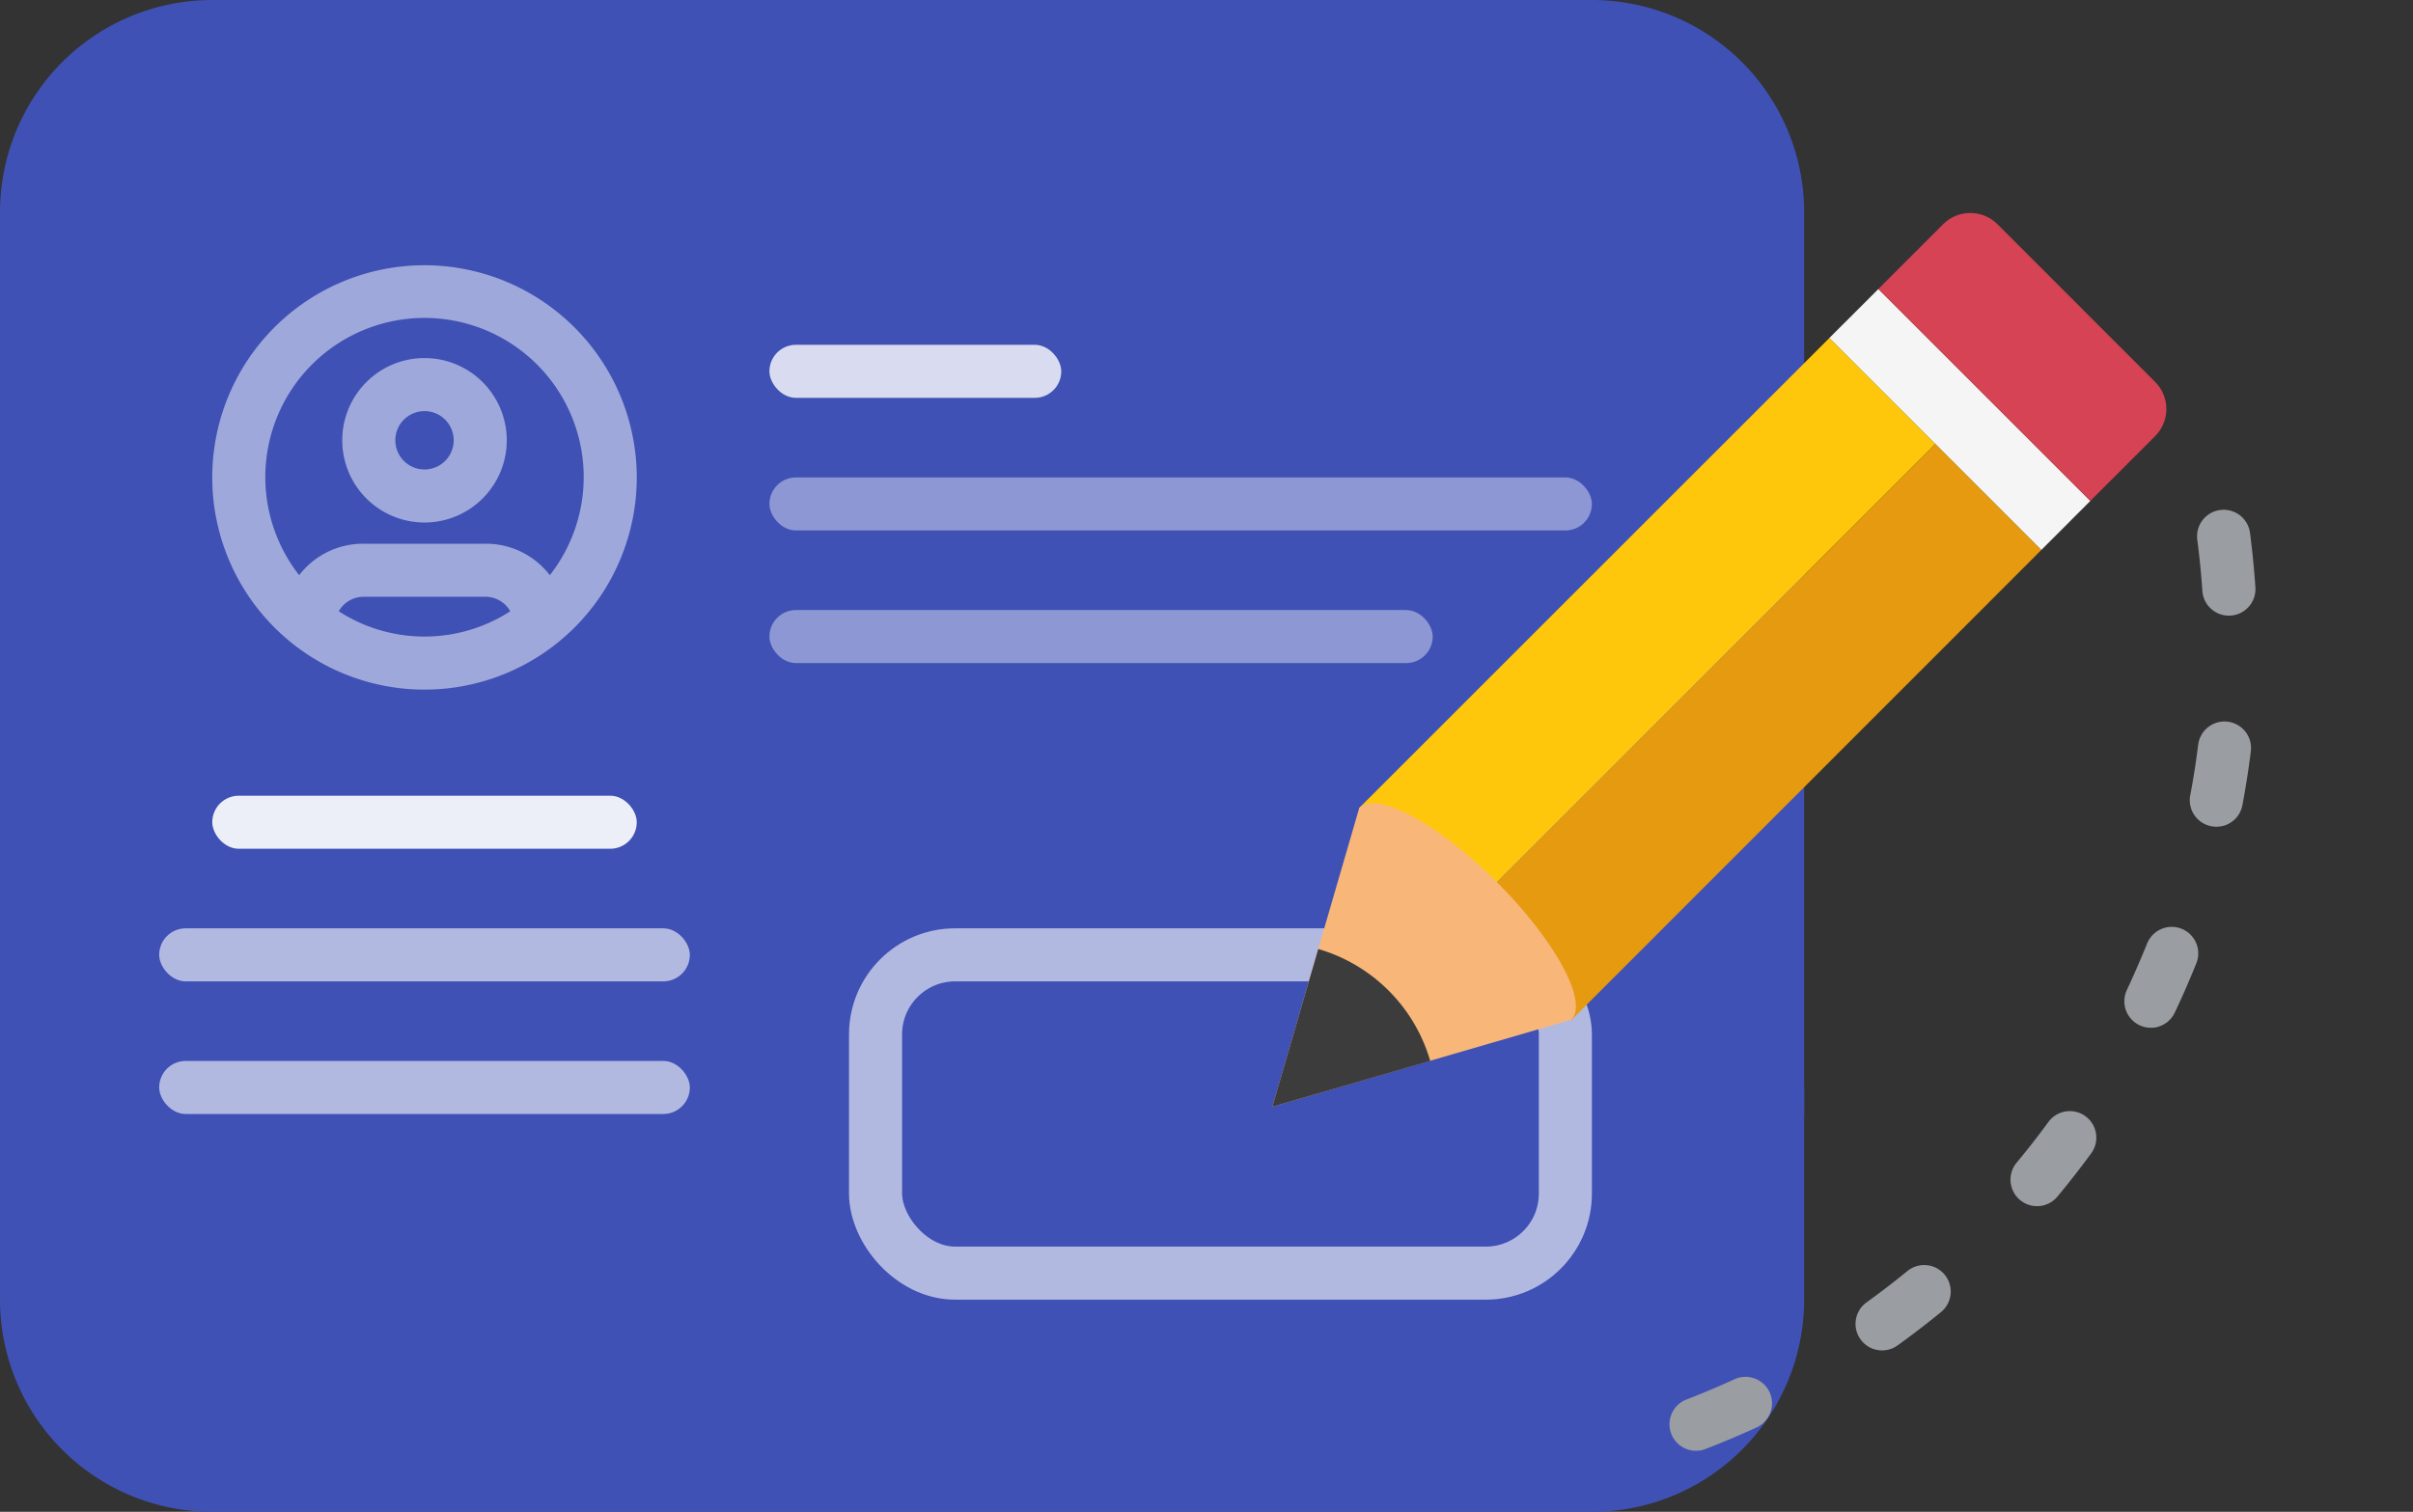
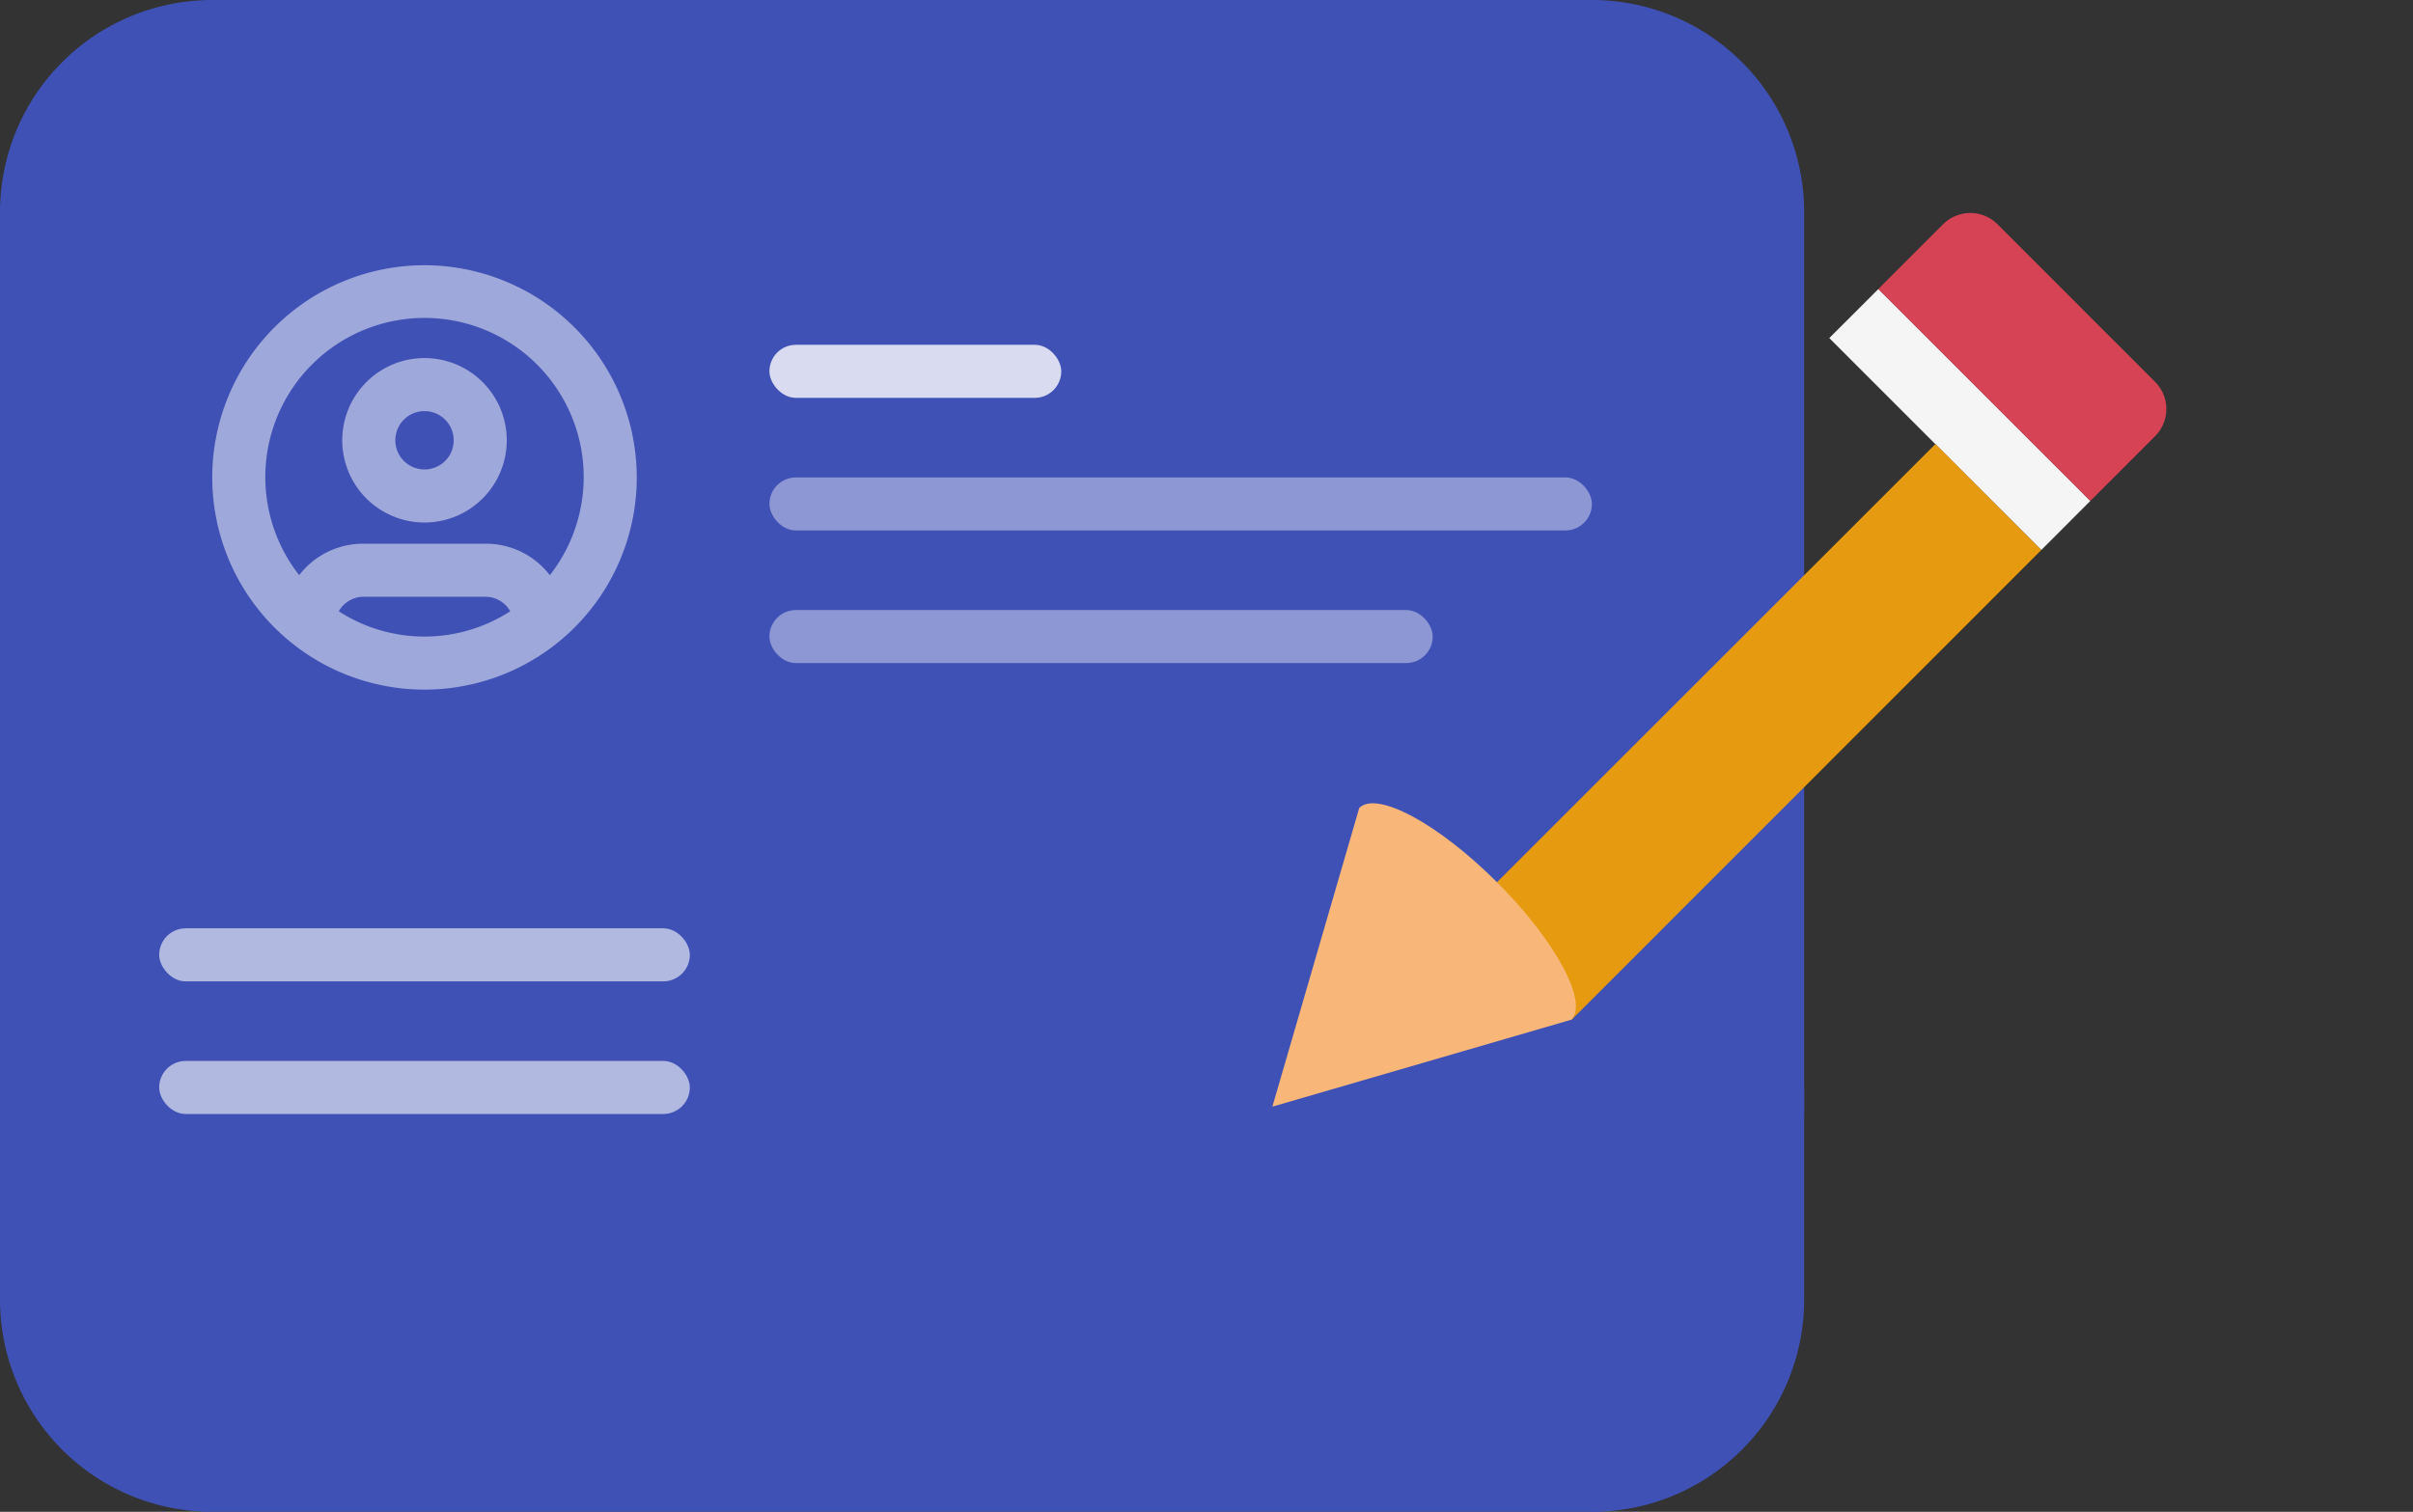
<svg xmlns="http://www.w3.org/2000/svg" width="90.948" height="57" viewBox="0 0 90.948 57">
  <rect x="0" y="0" width="90.948" height="57" fill="#333333" stroke="none" />
  <g transform="translate(-916 -879)">
    <path d="M8,0H60a8,8,0,0,1,8,8V42a0,0,0,0,1,0,0H0a0,0,0,0,1,0,0V8A8,8,0,0,1,8,0Z" transform="translate(916 879)" fill="#3f51b5" />
    <path d="M0,0H68a0,0,0,0,1,0,0V8a8,8,0,0,1-8,8H8A8,8,0,0,1,0,8V0A0,0,0,0,1,0,0Z" transform="translate(916 920)" fill="#3f51b5" />
    <g transform="translate(907 858)">
      <rect width="20" height="2" rx="1" transform="translate(15 61)" fill="#fff" opacity="0.6" />
      <rect width="20" height="2" rx="1" transform="translate(15 56)" fill="#fff" opacity="0.6" />
-       <rect width="16" height="2" rx="1" transform="translate(17 51)" fill="#fff" opacity="0.9" />
      <g opacity="0.5">
        <path d="M299.873,312.5a3.1,3.1,0,1,0,3.1,3.1A3.1,3.1,0,0,0,299.873,312.5Zm0,4.2a1.1,1.1,0,1,1,1.1-1.1A1.1,1.1,0,0,1,299.873,316.7Z" transform="translate(-274.873 -278)" fill="#fff" stroke="rgba(0,0,0,0)" stroke-width="1" />
        <path d="M299.873,309a8,8,0,1,0,8,8A8.009,8.009,0,0,0,299.873,309Zm-3.232,13.047a1.072,1.072,0,0,1,.95-.547h4.564a1.07,1.07,0,0,1,.95.547,5.957,5.957,0,0,1-6.464,0Zm7.956-1.36a3.026,3.026,0,0,0-2.442-1.187h-4.564a3.028,3.028,0,0,0-2.442,1.186,6,6,0,1,1,9.448,0Z" transform="translate(-274.873 -278)" fill="#fff" stroke="rgba(0,0,0,0)" stroke-width="1" />
      </g>
    </g>
    <rect width="25" height="2" rx="1" transform="translate(945 902)" fill="#fff" opacity="0.4" />
    <rect width="31" height="2" rx="1" transform="translate(945 897)" fill="#fff" opacity="0.4" />
    <rect width="11" height="2" rx="1" transform="translate(945 892)" fill="#fff" opacity="0.8" />
    <g transform="translate(948 914)" fill="none" stroke="#fff" stroke-width="2" opacity="0.6">
      <rect width="28" height="14" rx="4" stroke="none" />
-       <rect x="1" y="1" width="26" height="12" rx="3" fill="none" />
    </g>
    <g transform="translate(937.267 868.771)">
      <g transform="translate(26.69 18.26)">
        <g transform="translate(20.99 2.866)">
          <path d="M150.161,43.868l-7.99-7.991,1.85-1.849,7.99,7.989Z" transform="translate(-142.171 -34.028)" fill="#f5f5f5" />
        </g>
        <path d="M84.4,66.176,66.678,83.891l4,4L88.39,70.172Z" transform="translate(-59.409 -57.466)" fill="#e69a0f" />
-         <path d="M62.42,44.194,44.7,61.911,48.7,65.9,66.414,48.189Z" transform="translate(-41.428 -39.48)" fill="#ffc70c" />
        <path d="M162.779,24.631l-5.95-5.952a1.449,1.449,0,0,0-2.039,0l-2.447,2.447,7.991,7.989,2.443-2.445A1.446,1.446,0,0,0,162.779,24.631Z" transform="translate(-129.504 -18.26)" fill="#d54354" />
        <path d="M35.155,143.677c-2.207-2.209-4.53-3.459-5.191-2.8l0,0L26.69,152.137l.006,0,11.259-3.276C38.614,148.206,37.363,145.883,35.155,143.677Z" transform="translate(-26.69 -118.446)" fill="#f8b779" />
        <g transform="translate(0 27.749)">
-           <path d="M32.639,175.142a6.191,6.191,0,0,0-4.22-4.218l-1.729,5.943.006,0Z" transform="translate(-26.69 -170.924)" fill="#3c3c3c" />
-         </g>
+           </g>
      </g>
    </g>
-     <path d="M27.426,0a.941.941,0,0,0-.158.013Q26.245.175,25.245.4a1,1,0,1,0,.435,1.951q.942-.21,1.9-.364A1,1,0,0,0,27.426,0ZM19.771,2.243a1.011,1.011,0,0,0-.4.084q-.948.417-1.865.889a1,1,0,0,0,.918,1.777q.859-.442,1.749-.834a1,1,0,0,0-.4-1.916ZM12.926,6.348a.993.993,0,0,0-.618.215Q11.5,7.2,10.729,7.889a1,1,0,1,0,1.334,1.49c.48-.431.976-.846,1.483-1.246a1,1,0,0,0-.62-1.785ZM7.333,12.034a1,1,0,0,0-.795.394q-.624.819-1.2,1.677A1,1,0,0,0,7,15.216q.54-.8,1.124-1.575a1,1,0,0,0-.794-1.607Zm-3.993,6.9a1,1,0,0,0-.922.612c-.261.624-.509,1.272-.735,1.924a1,1,0,0,0,1.891.654c.211-.609.44-1.212.688-1.8a1,1,0,0,0-.922-1.387ZM1.218,26.623a1,1,0,0,0-.989.859Q.084,28.5,0,29.532A1,1,0,1,0,2,29.687c.05-.647.122-1.287.212-1.922a1,1,0,0,0-.991-1.142Z" transform="matrix(-0.978, 0.208, -0.208, -0.978, 1006.948, 927.973)" fill="#9a9da2" />
  </g>
</svg>